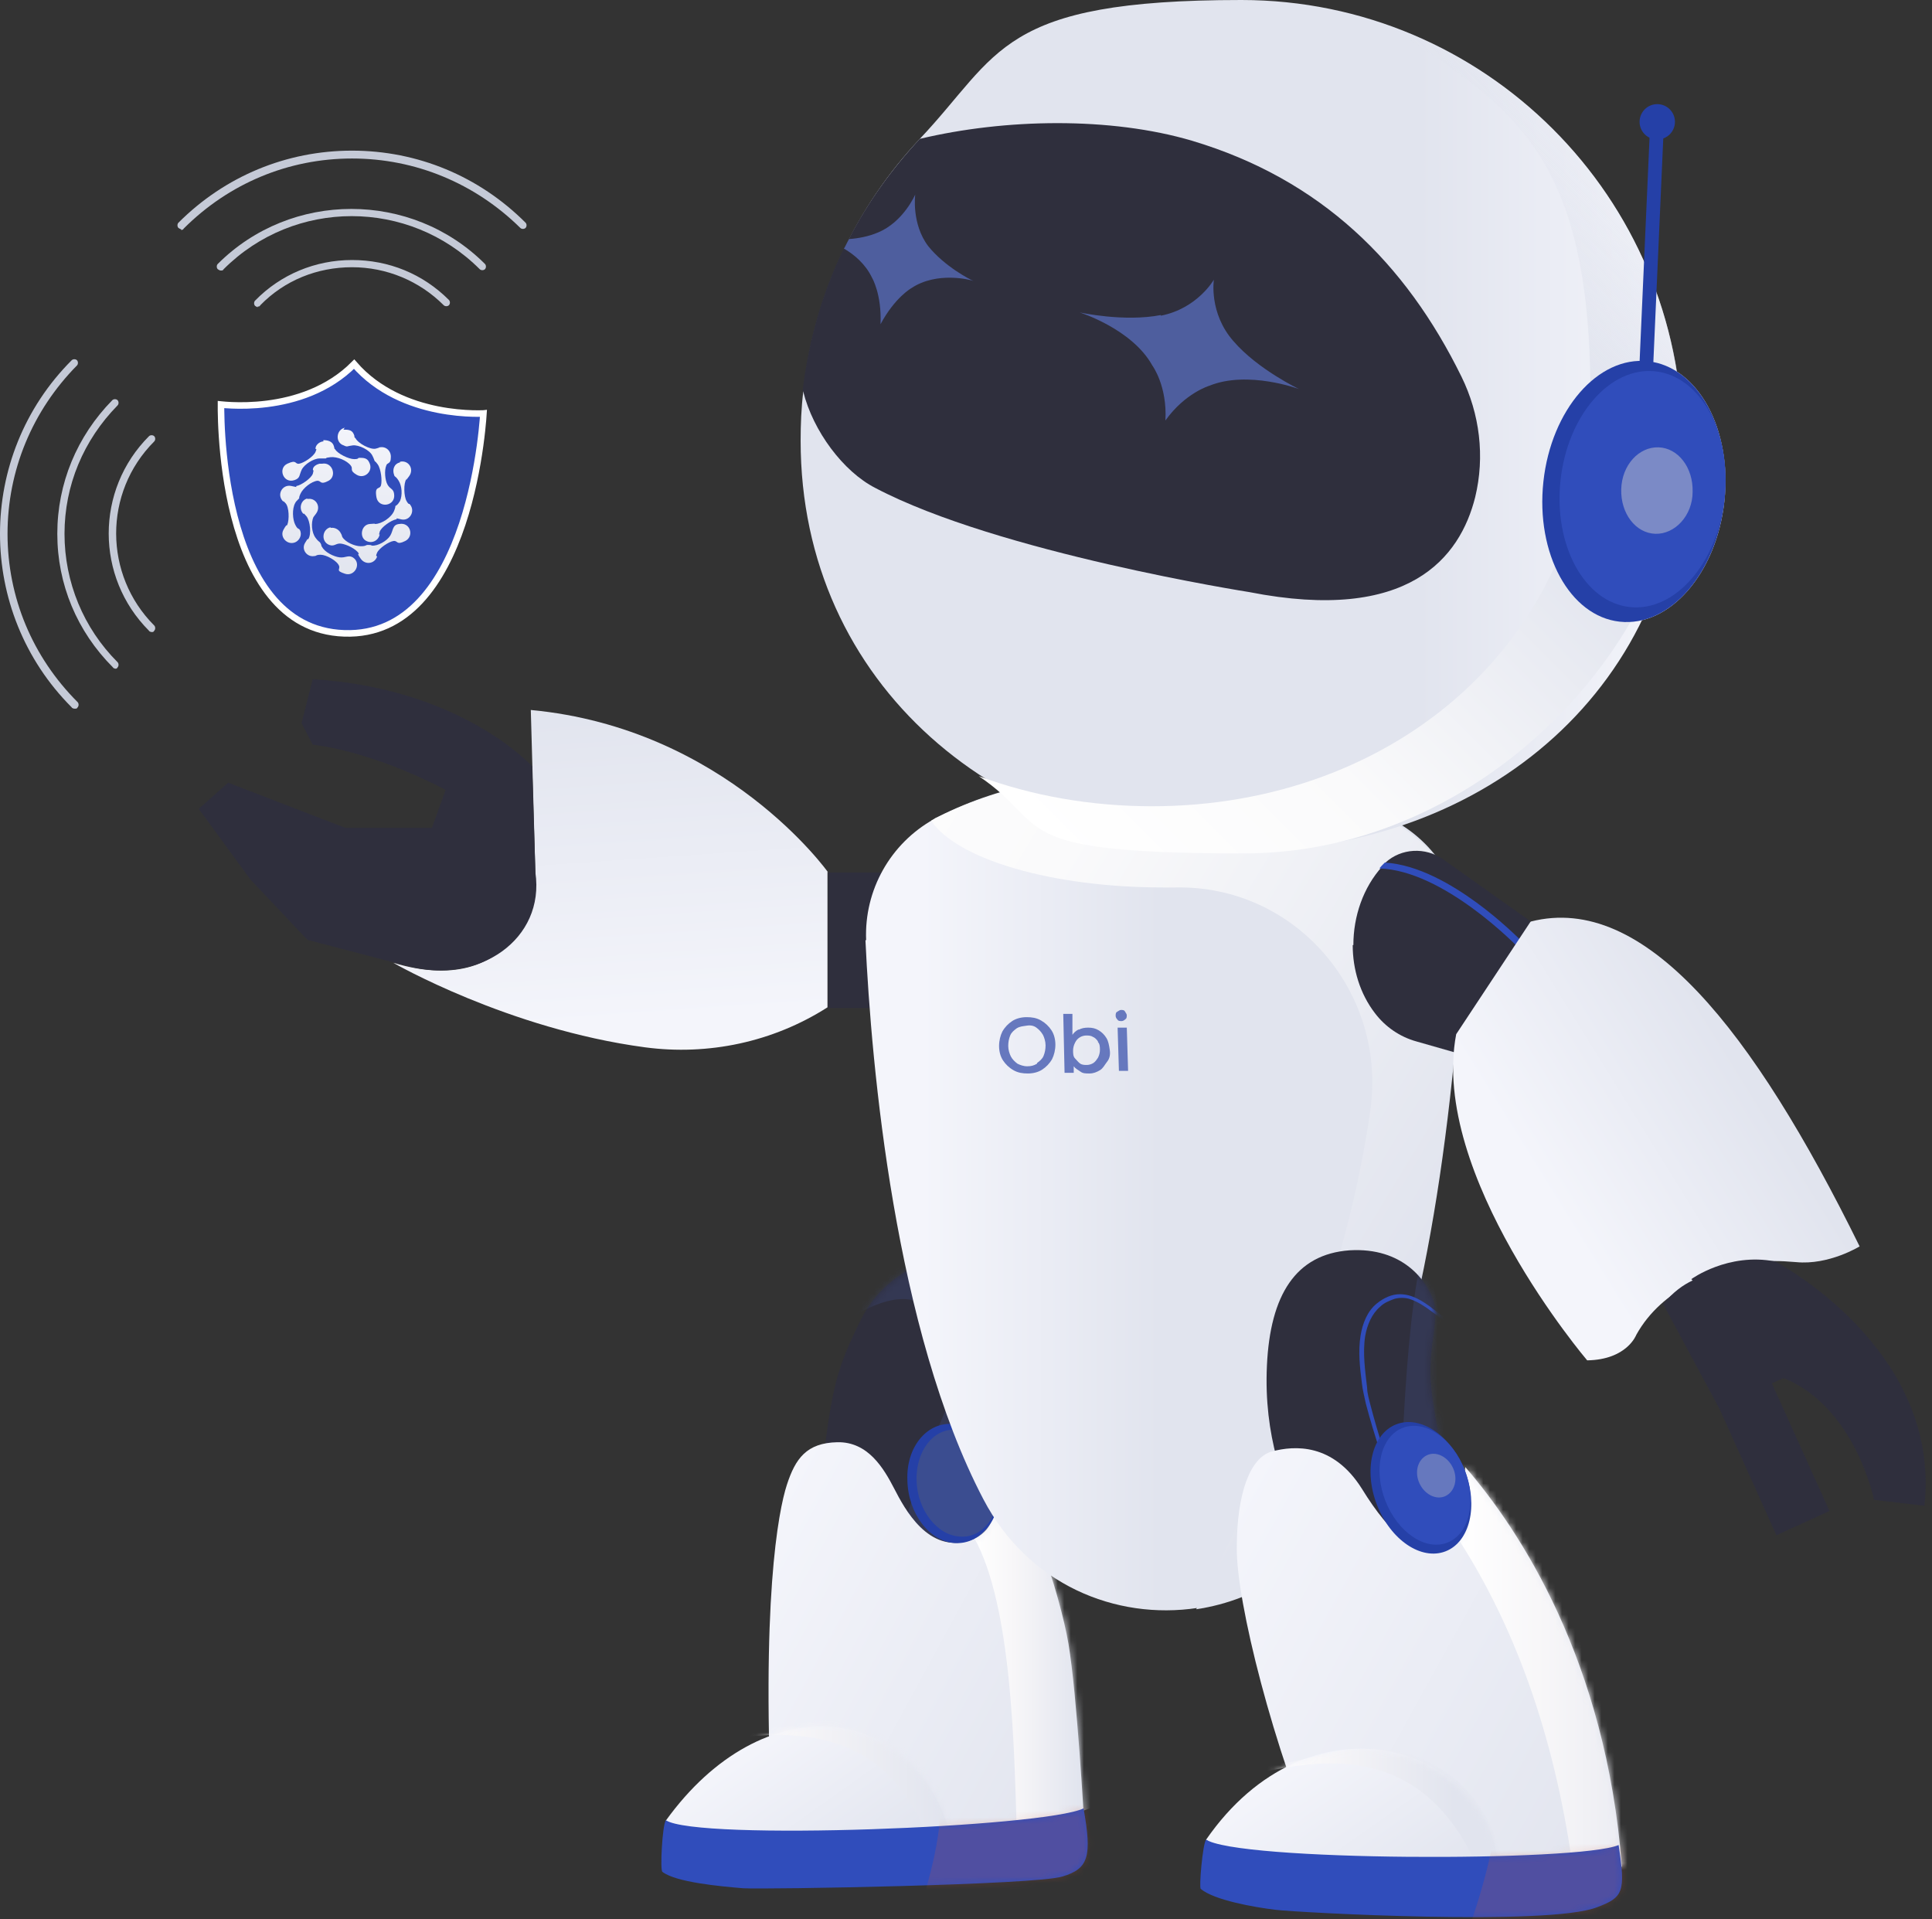
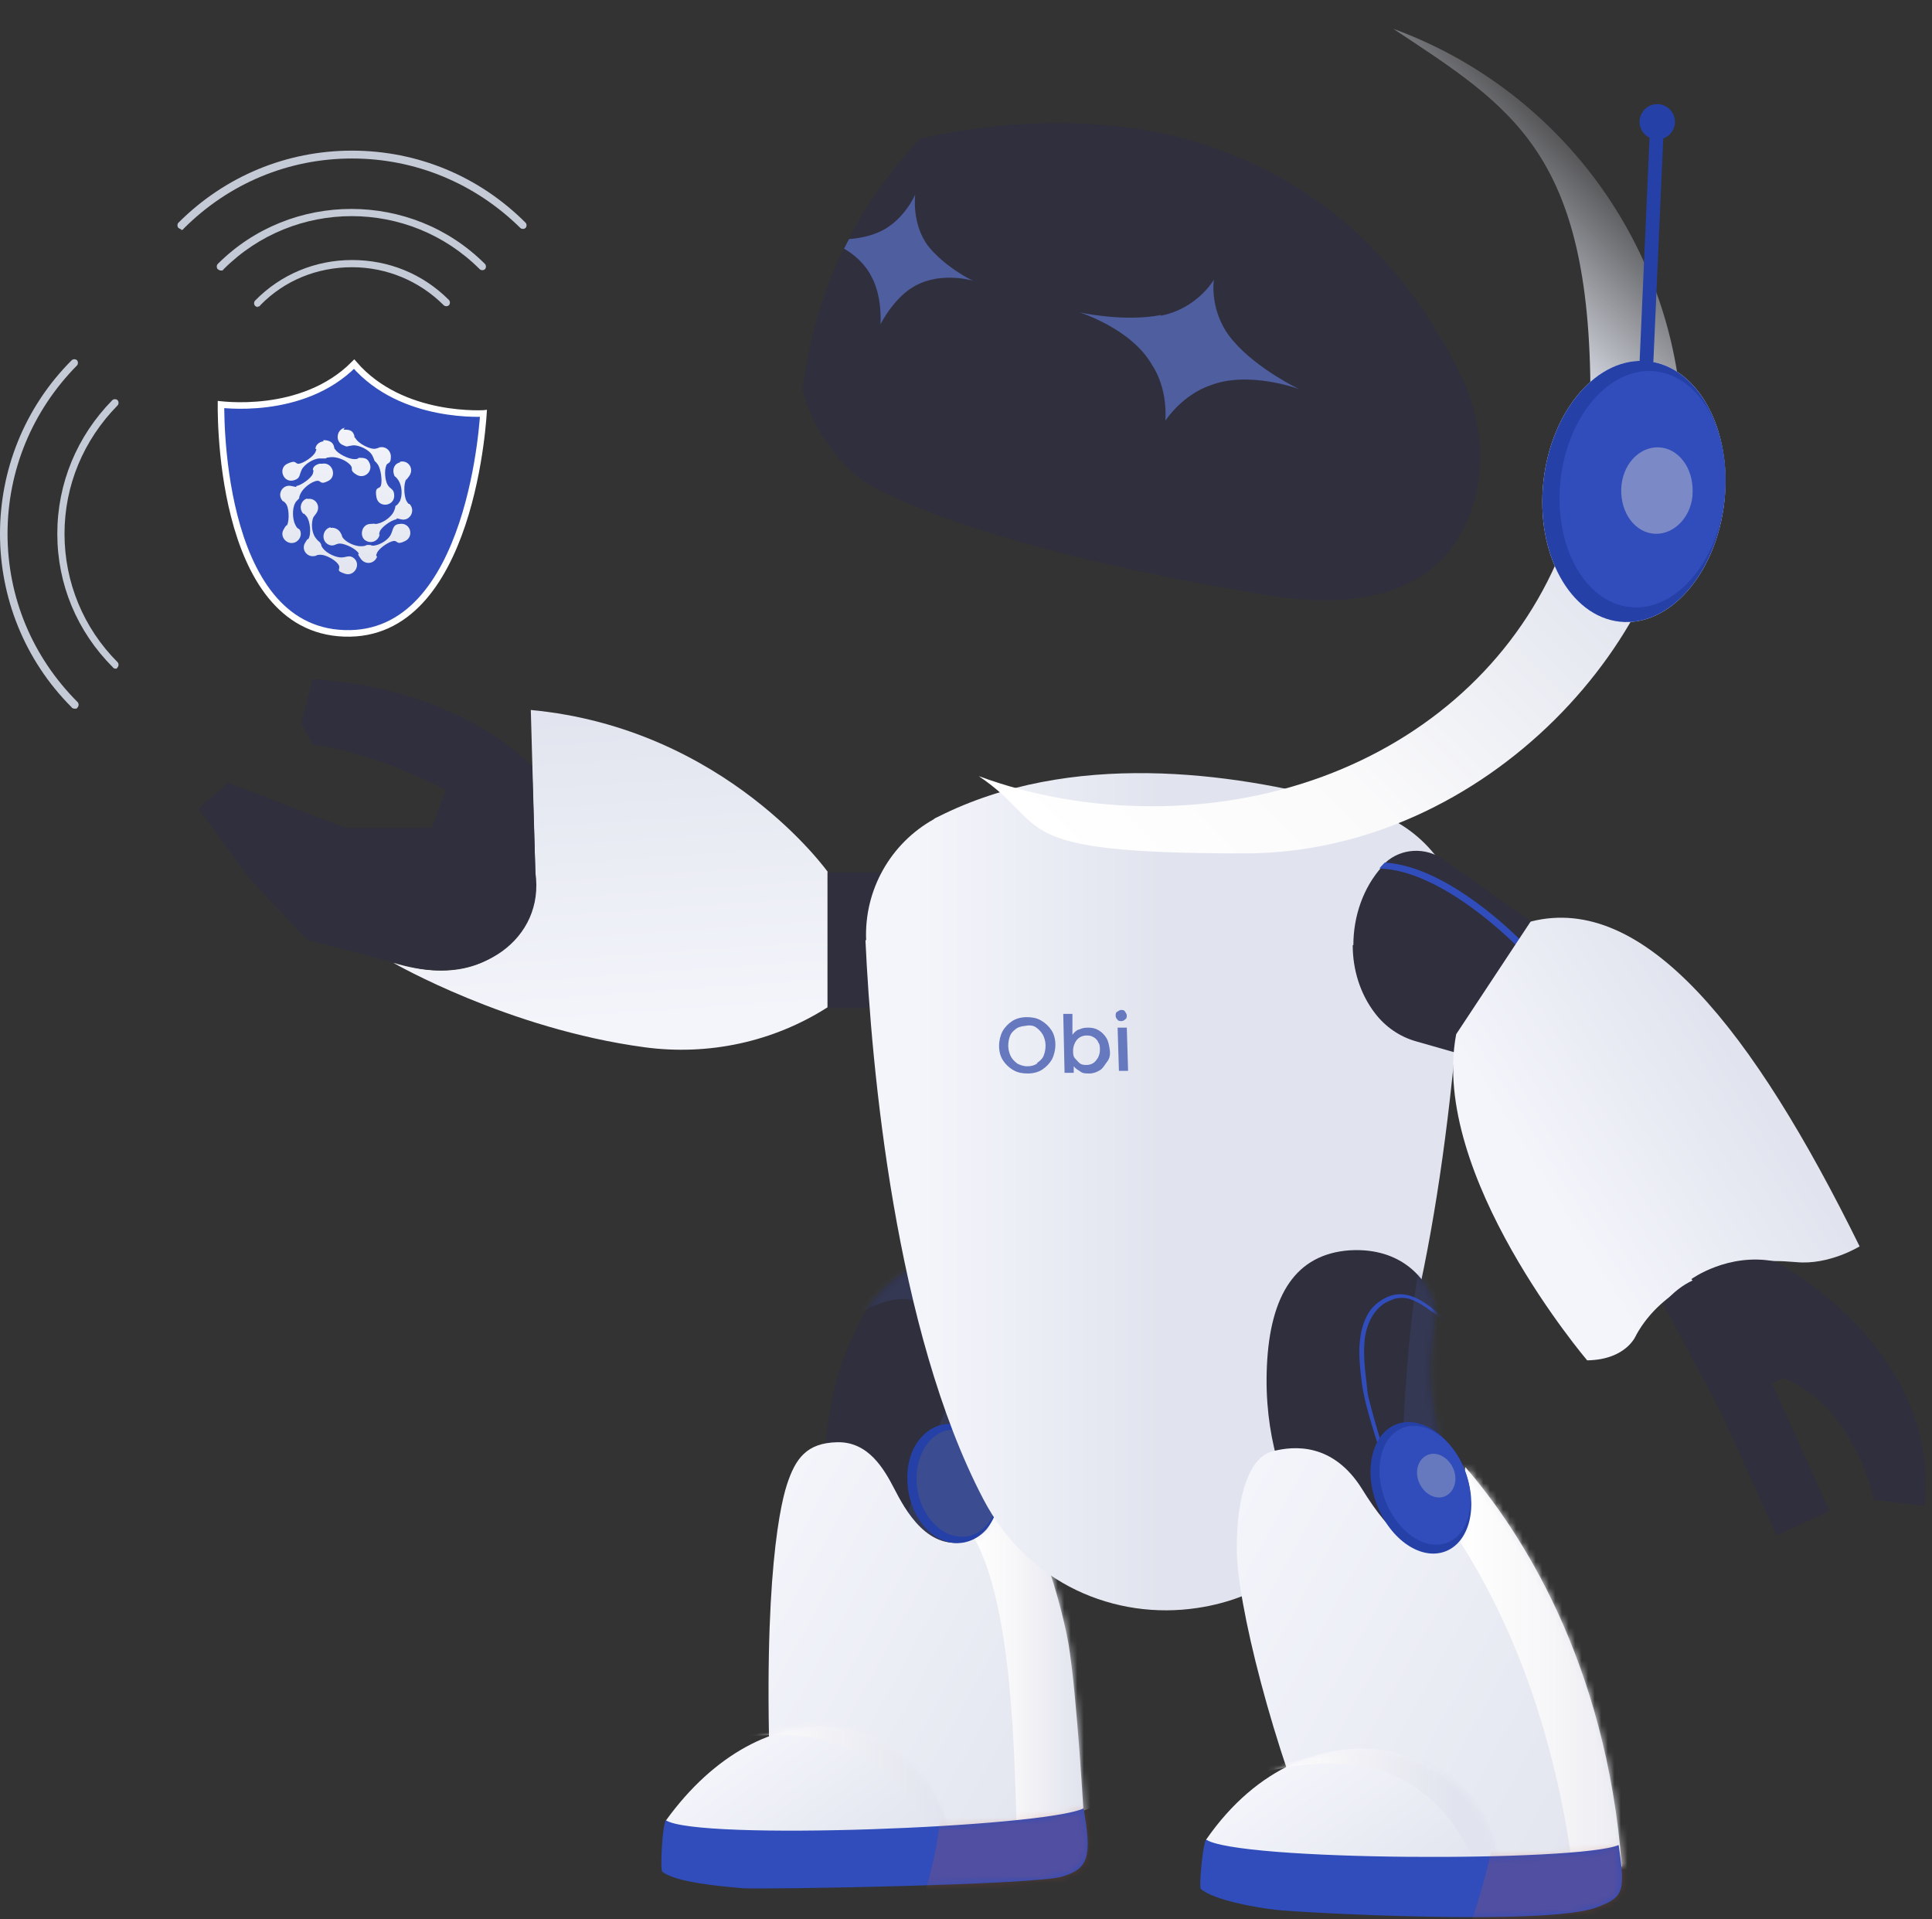
<svg xmlns="http://www.w3.org/2000/svg" width="295" height="293" viewBox="0 0 295 293" fill="none">
  <rect x="0" y="0" width="295" height="293" fill="#333333" stroke="none" />
  <path d="M125.449 225C127.049 211.5 127.749 209 131.449 201.5C135.149 194 143.849 190.2 149.649 192.8C155.449 195.4 153.849 209.3 152.749 213.5C151.649 217.7 143.949 239.6 142.049 240.8L125.449 225.1V225Z" fill="#2F2F3D" />
  <mask id="mask0_15245_2997" style="mask-type:luminance" maskUnits="userSpaceOnUse" x="125" y="191" width="29" height="50">
    <path d="M125.449 225C127.049 211.5 127.749 209 131.449 201.5C135.149 194 143.849 190.2 149.649 192.8C155.449 195.4 153.849 209.3 152.749 213.5C151.649 217.7 143.949 239.6 142.049 240.8L125.449 225.1V225Z" fill="white" />
  </mask>
  <g mask="url(#mask0_15245_2997)">
    <g style="mix-blend-mode:multiply" opacity="0.2">
      <path d="M127.75 202.7C133.05 198.7 138.45 197.1 141.05 199.4C143.65 201.7 143.55 206 146.65 210.5C142.45 218.6 138.85 230.1 135.25 241.5L145.65 246.5C145.65 246.5 159.85 206.3 157.85 202.2C145.85 174.7 127.75 202.7 127.75 202.7Z" fill="#455AAA" />
    </g>
  </g>
  <path d="M117.949 280C116.149 244.5 118.849 230.7 120.149 226.7C121.449 222.7 123.149 220.3 127.849 220.2C132.549 220.1 134.949 224.2 136.549 227.3C138.149 230.4 141.749 237.2 148.049 235.2C154.249 233.2 150.949 225.6 151.649 222.7C156.749 227.3 161.849 243.4 163.149 251C164.449 258.7 165.549 278.4 165.549 278.4L117.949 280Z" fill="url(#paint0_linear_15245_2997)" />
  <mask id="mask1_15245_2997" style="mask-type:luminance" maskUnits="userSpaceOnUse" x="117" y="220" width="49" height="61">
    <path d="M117.949 280C116.149 244.5 118.849 230.7 120.149 226.7C121.449 222.7 123.149 220.3 127.849 220.2C132.549 220.2 134.949 224.2 136.549 227.3C138.149 230.4 141.749 237.2 148.049 235.2C154.249 233.2 150.949 225.6 151.649 222.7C156.749 227.3 161.849 243.4 163.149 251C164.449 258.7 165.549 278.4 165.549 278.4L117.949 280Z" fill="white" />
  </mask>
  <g mask="url(#mask1_15245_2997)">
    <path style="mix-blend-mode:multiply" d="M155.25 211.9C161.15 222.4 168.95 262.7 169.35 275C169.35 275.2 155.85 279.7 155.65 279.7C155.45 279.7 155.35 279.6 155.25 279.4C154.85 267.2 154.55 245.2 148.75 234.8V234.5H149.05L155.15 211.8H155.25V211.9Z" fill="url(#paint1_linear_15245_2997)" />
  </g>
  <path d="M152.649 227C152.849 232 149.749 235.8 145.849 235.6C141.949 235.4 138.649 231.1 138.549 226C138.349 221 141.449 217.2 145.349 217.4C149.249 217.6 152.549 221.9 152.649 227Z" fill="#2540A7" />
  <path d="M152.648 226.9C152.648 231.4 150.048 234.9 146.548 234.6C143.048 234.4 140.048 230.5 139.948 226C139.848 221.5 142.548 218 146.048 218.3C149.548 218.5 152.548 222.4 152.648 226.9Z" fill="#3B4D90" />
  <path d="M101.648 278C116.548 257.3 138.848 260 144.848 279.2C127.448 284.9 112.848 284.7 101.648 278Z" fill="url(#paint2_linear_15245_2997)" />
  <mask id="mask2_15245_2997" style="mask-type:luminance" maskUnits="userSpaceOnUse" x="101" y="263" width="44" height="21">
    <path d="M101.648 278C116.548 257.3 138.848 260 144.848 279.2C127.448 284.9 112.848 284.7 101.648 278Z" fill="white" />
  </mask>
  <g mask="url(#mask2_15245_2997)">
    <path style="mix-blend-mode:multiply" d="M113.648 265.2C131.848 263.1 138.648 272.1 142.348 282.2C142.348 282.3 144.348 280.7 144.248 280.7C144.148 280.7 153.648 280.5 153.548 280.3C150.048 270.3 141.348 260.9 130.248 262.3C130.248 262.3 99.148 265.2 109.048 264.5V264L113.548 265V265.2H113.648Z" fill="url(#paint3_linear_15245_2997)" />
  </g>
  <path d="M101.648 278C101.148 278.6 100.748 285.6 101.148 285.8C103.248 287.4 109.948 288 113.448 288.3C116.948 288.5 158.248 287.8 162.248 286.5C166.248 285.3 166.748 283.4 165.448 276.1C159.548 279 106.348 281.1 101.648 277.9V278Z" fill="#304DBB" />
  <mask id="mask3_15245_2997" style="mask-type:luminance" maskUnits="userSpaceOnUse" x="100" y="276" width="67" height="13">
    <path d="M101.648 278C101.148 278.6 100.748 285.6 101.148 285.8C103.248 287.4 109.948 288 113.448 288.3C116.948 288.5 158.248 287.8 162.248 286.5C166.248 285.3 166.748 283.4 165.448 276.1C159.548 279 106.348 281.1 101.648 277.9V278Z" fill="white" />
  </mask>
  <g mask="url(#mask3_15245_2997)">
    <g style="mix-blend-mode:multiply" opacity="0.2">
      <path d="M143.549 277C143.349 281.3 142.149 286 140.649 291C140.649 291 167.549 287.6 167.549 287.3C167.549 287 167.049 273.8 167.049 273.8L143.549 277Z" fill="#D45638" />
    </g>
  </g>
  <path d="M126.448 133.2H137.648V153.9H126.448V133.2Z" fill="#2F2F3D" />
  <path d="M126.449 133.2C126.449 133.2 110.849 111.2 81.049 108.4L81.749 133.3C81.749 136.8 80.849 140.3 78.549 143.1C75.549 146.8 70.049 150 60.049 147C60.049 147 77.549 157.1 98.449 159.9C108.149 161.2 118.049 159.1 126.349 153.8V133.1L126.449 133.2Z" fill="url(#paint4_linear_15245_2997)" />
  <path d="M34.848 119.5L44.148 123.1L52.748 126.4H65.948L68.048 120.6C56.148 114.4 47.748 113.7 47.748 113.7L46.048 110.4L47.748 103.7C70.548 105.1 81.248 117 81.248 117L81.748 133.2C83.248 143.4 73.148 150.4 62.248 147.5L46.948 143.5L38.248 134.3L30.348 123.5L34.948 119.4L34.848 119.5Z" fill="#2F2F3D" />
  <path d="M132.15 143.6C133.05 162.9 136.65 203.1 150.15 228.9C156.95 241.9 170.35 247.4 182.85 245.5C192.35 244.1 201.35 238.4 206.35 228.4C215.45 210.2 221.05 181.8 223.45 144.3C223.95 136.4 219.75 129.1 213.05 125.4C211.85 124.8 210.65 124.3 209.35 123.8C207.95 123.4 206.45 122.9 204.95 122.5C188.15 117.9 163.45 114.5 143.25 124.7C143.05 124.8 142.75 124.9 142.55 125.1C135.95 128.8 131.95 135.9 132.25 143.5L132.15 143.6Z" fill="url(#paint5_linear_15245_2997)" />
-   <path style="mix-blend-mode:multiply" d="M142.35 125.2C162.55 114.6 187.75 118.1 204.75 122.7C206.25 123.1 207.75 123.6 209.15 124C210.45 124.4 211.65 124.9 212.85 125.6C219.65 129.3 223.85 136.6 223.25 144.5C220.85 182 215.25 210.3 206.15 228.6C201.15 238.6 192.15 244.3 182.65 245.7C198.85 213.8 206.55 188.8 209.25 169.4C211.75 151.4 197.75 135.1 179.45 135.5H177.65C160.55 135.5 146.25 131.2 142.25 125.4V125.2H142.35Z" fill="url(#paint6_linear_15245_2997)" />
  <path d="M198.848 233.2C196.048 226.9 192.948 219.3 193.448 208.5C193.948 197.7 197.848 191.5 206.048 190.9C214.248 190.4 217.848 195.6 218.848 198.5C219.848 201.4 218.148 205.1 218.448 210.8C218.748 216.5 222.648 232.1 222.648 240.1L198.948 233.1L198.848 233.2Z" fill="#2F2F3D" />
  <mask id="mask4_15245_2997" style="mask-type:luminance" maskUnits="userSpaceOnUse" x="193" y="190" width="30" height="50">
    <path d="M198.848 233.1C196.048 226.8 192.948 219.3 193.448 208.4C193.948 197.5 197.848 191.4 206.048 190.8C214.248 190.3 217.848 195.5 218.848 198.4C219.848 201.3 218.148 205 218.448 210.7C218.748 216.4 222.648 232 222.648 240L198.948 233L198.848 233.1Z" fill="white" />
  </mask>
  <g mask="url(#mask4_15245_2997)">
    <path d="M221.45 202.2C219.35 201 217.65 199.2 215.45 198.4C214.65 198.1 213.75 198.1 212.95 198.3C212.15 198.6 211.35 198.9 210.75 199.5C209.45 200.6 208.75 202.3 208.45 204C208.05 206.6 208.45 209.3 208.75 211.9C208.75 212.7 209.05 213.7 209.25 214.5C210.45 219.1 211.95 223.7 213.65 228.2C215.35 232.7 217.05 237.2 218.85 241.6V241.9C218.85 241.9 218.65 241.9 218.55 241.8C214.85 232.8 211.05 223.8 208.55 214.3C208.35 213.3 208.05 212.2 207.95 211.2C207.65 208.8 207.35 206.4 207.75 203.9C208.05 202.1 208.75 200.2 210.25 199C211.25 198.2 212.45 197.6 213.75 197.6C215.65 197.6 217.35 198.7 218.75 199.8C219.75 200.5 220.65 201.3 221.65 201.9C221.85 202 221.65 202.4 221.45 202.3V202.2Z" fill="#304DBB" />
    <g style="mix-blend-mode:multiply" opacity="0.2">
      <path d="M214.249 241.1C213.049 230.1 215.049 194.3 217.749 190.7L227.549 239.5L214.149 241.1H214.249Z" fill="#455AAA" />
    </g>
  </g>
  <path d="M201.848 284.2C194.448 267.1 188.748 244.5 188.848 236.3C188.848 228.1 190.848 222.5 194.248 221.6C197.648 220.7 203.548 220.3 207.948 227.3C212.248 234.3 216.948 238.6 221.448 236.3C225.948 234 223.148 227.8 223.748 224C232.048 233.6 245.248 253.6 247.648 285L201.948 284.2H201.848Z" fill="url(#paint7_linear_15245_2997)" />
  <mask id="mask5_15245_2997" style="mask-type:luminance" maskUnits="userSpaceOnUse" x="188" y="221" width="60" height="64">
    <path d="M201.848 284.2C194.448 267.1 188.748 244.5 188.848 236.3C188.848 228.1 190.848 222.5 194.248 221.6C197.648 220.7 203.548 220.3 207.948 227.3C212.248 234.3 216.948 238.6 221.448 236.3C225.948 234 223.148 227.8 223.748 224C232.048 233.6 245.248 253.6 247.648 285L201.948 284.2H201.848Z" fill="white" />
  </mask>
  <g mask="url(#mask5_15245_2997)">
    <path style="mix-blend-mode:multiply" d="M223.048 216.8C233.248 232.4 264.848 267.3 267.348 285.7C267.348 285.9 241.048 287.7 240.848 287.7C240.648 287.7 240.448 287.6 240.448 287.4C238.148 269 232.848 250.8 222.748 235.1V234.8H223.048V216.7V216.8Z" fill="url(#paint8_linear_15245_2997)" />
  </g>
  <path d="M210.249 229.766C208.172 224.411 209.494 218.904 213.201 217.466C216.908 216.028 221.598 219.203 223.675 224.558C225.752 229.913 224.43 235.42 220.723 236.858C217.015 238.296 212.326 235.121 210.249 229.766Z" fill="#2540A7" />
  <path d="M211.527 229.121C209.65 224.28 210.841 219.304 214.188 218.006C217.535 216.708 221.77 219.579 223.648 224.419C225.525 229.26 224.334 234.236 220.987 235.534C217.64 236.832 213.405 233.961 211.527 229.121Z" fill="#304DBB" />
  <path d="M221.849 224.1C222.649 225.8 222.149 227.7 220.749 228.4C219.349 229.1 217.549 228.2 216.749 226.5C215.949 224.8 216.449 222.9 217.849 222.2C219.249 221.5 221.049 222.4 221.849 224.1Z" fill="#6678BE" />
  <path d="M184.148 280.9C193.848 287.6 209.648 288.5 228.648 283.8C226.148 266.3 199.848 258.2 184.148 280.9Z" fill="url(#paint9_linear_15245_2997)" />
  <mask id="mask6_15245_2997" style="mask-type:luminance" maskUnits="userSpaceOnUse" x="184" y="266" width="45" height="21">
    <path d="M184.148 280.9C193.848 287.6 209.648 288.5 228.648 283.8C226.148 266.3 199.848 258.2 184.148 280.9Z" fill="white" />
  </mask>
  <g mask="url(#mask6_15245_2997)">
    <path style="mix-blend-mode:multiply" d="M190.748 271C199.648 269.1 216.548 264.7 225.548 285C226.748 287.7 229.248 281 229.848 283.9C229.848 284 229.848 284.2 229.648 284.2C229.448 284.2 229.348 284.2 229.348 284C228.748 281.2 227.648 278.5 226.148 276.1C222.348 270.2 215.848 266.9 208.948 267C207.148 267 205.348 267.1 203.648 267.5C191.648 270.4 195.348 269.1 195.248 269C195.148 268.9 195.248 268 195.248 268L190.748 271Z" fill="url(#paint10_linear_15245_2997)" />
  </g>
  <path d="M184.149 280.9C183.649 281.5 183.049 288.2 183.349 288.4C185.349 290.1 191.449 291.2 194.849 291.6C198.249 292 236.449 294.1 243.849 291.2C247.849 289.7 248.249 288.9 247.149 281.7C241.149 284.3 188.549 284.2 184.049 280.8L184.149 280.9Z" fill="#304DBB" />
  <mask id="mask7_15245_2997" style="mask-type:luminance" maskUnits="userSpaceOnUse" x="183" y="280" width="65" height="13">
    <path d="M184.149 280.9C183.649 281.5 183.049 288.2 183.349 288.4C185.349 290.1 191.449 291.2 194.849 291.6C198.249 292 236.449 294.1 243.849 291.2C247.849 289.7 248.249 288.9 247.149 281.7C241.149 284.3 188.549 284.2 184.049 280.8L184.149 280.9Z" fill="white" />
  </mask>
  <g mask="url(#mask7_15245_2997)">
    <g style="mix-blend-mode:multiply" opacity="0.2">
      <path d="M227.85 281.8C227.05 285.9 225.75 290.3 224.15 294.9C224.15 294.9 250.35 293.2 250.35 292.7C250.35 292.2 249.75 279.9 249.75 279.9L227.85 281.8Z" fill="#D45638" />
    </g>
  </g>
  <path d="M39.349 46.8C39.549 46.8 39.649 46.8 39.749 46.6C43.449 42.8 48.449 40.8 53.749 40.8C59.049 40.8 64.049 42.9 67.749 46.6C67.949 46.8 68.349 46.8 68.549 46.6C68.749 46.4 68.749 46 68.549 45.8C64.549 41.8 59.349 39.7 53.749 39.7C48.149 39.7 42.849 41.9 38.949 45.9C38.749 46.1 38.749 46.5 38.949 46.7C38.949 46.7 39.249 46.9 39.349 46.9V46.8Z" fill="#C5CAD7" />
  <path d="M33.749 41.3C33.949 41.3 34.049 41.3 34.149 41.1C44.949 30.3 62.449 30.3 73.249 41.1C73.449 41.3 73.849 41.3 74.049 41.1C74.249 40.9 74.249 40.5 74.049 40.3C62.849 29.1 44.449 29.1 33.249 40.3C33.049 40.5 33.049 40.9 33.249 41.1C33.249 41.1 33.549 41.3 33.649 41.3H33.749Z" fill="#C5CAD7" />
  <path d="M27.648 35.1C27.849 35.1 27.948 35.1 28.049 34.9C34.949 28 44.048 24.2 53.748 24.2C63.448 24.2 72.548 28 79.448 34.8C79.648 35 80.048 35 80.248 34.8C80.448 34.6 80.448 34.2 80.248 34C73.148 26.9 63.748 23 53.748 23C43.748 23 34.348 26.9 27.248 34C27.048 34.2 27.048 34.6 27.248 34.8C27.248 34.8 27.549 35 27.648 35V35.1Z" fill="#C5CAD7" />
-   <path d="M23.149 96.5C23.349 96.5 23.449 96.5 23.549 96.3C23.749 96.1 23.749 95.7 23.549 95.5C15.849 87.8 15.749 75.2 23.549 67.4C23.749 67.2 23.749 66.8 23.549 66.6C23.349 66.4 22.949 66.4 22.749 66.6C14.549 74.8 14.549 88.1 22.749 96.3C22.749 96.4 23.049 96.5 23.149 96.5Z" fill="#C5CAD7" />
  <path d="M17.55 102.1C17.75 102.1 17.85 102.1 17.95 101.9C18.15 101.7 18.15 101.3 17.95 101.1C12.75 95.9 9.85 88.9 9.85 81.5C9.85 74.1 12.75 67.2 17.95 61.9C18.15 61.7 18.15 61.3 17.95 61.1C17.75 60.9 17.35 60.9 17.15 61.1C11.75 66.6 8.75 73.8 8.75 81.5C8.75 89.2 11.749 96.4 17.25 101.9C17.25 102 17.55 102.1 17.65 102.1H17.55Z" fill="#C5CAD7" />
  <path d="M11.45 108.2C11.65 108.2 11.75 108.2 11.85 108C12.05 107.8 12.05 107.4 11.85 107.2C4.95 100.3 1.15 91.2 1.15 81.5C1.15 71.8 4.95 62.7 11.75 55.8C11.95 55.6 11.95 55.2 11.75 55C11.55 54.8 11.15 54.8 10.95 55C-3.65 69.6 -3.65 93.4 10.95 108C10.95 108.1 11.25 108.2 11.35 108.2H11.45Z" fill="#C5CAD7" />
  <path d="M206.548 144.3C206.548 148 207.648 151.7 209.948 154.7C211.548 156.8 213.748 158.3 216.248 159L228.148 162.4L232.648 144.9L232.848 144.2L233.748 140.7L220.348 131.2C217.648 129.3 213.948 129.5 211.548 131.7C211.548 131.7 211.348 131.9 211.248 132C211.248 132 211.048 132.2 211.048 132.3C208.148 135.5 206.648 139.9 206.648 144.3H206.548Z" fill="#2F2F3D" />
  <path d="M210.648 132.6C220.348 132.9 231.448 144.2 232.448 145.3L232.748 144.9L233.148 144.5C233.148 144.5 233.148 144.4 232.848 144.2C231.948 143.3 229.148 140.5 225.448 137.8C221.748 135.1 216.548 132 211.448 131.7C211.448 131.7 211.248 131.9 211.148 132C211.148 132 210.648 132.5 210.648 132.6Z" fill="#304DBB" />
  <path d="M233.749 140.7C251.049 136.3 267.649 157.2 283.949 190.3C283.949 190.3 279.249 193.2 274.249 192.7C271.849 192.5 269.549 192.4 267.149 192.9C261.949 193.9 253.849 196.6 249.849 203.8C249.849 203.8 248.449 207.6 242.349 207.7C242.349 207.7 218.249 179.4 222.349 157.9L233.649 140.8L233.749 140.7Z" fill="url(#paint11_linear_15245_2997)" />
  <path d="M258.248 195.3C258.248 195.3 263.848 191.2 271.048 192.6C271.048 192.6 296.448 205.8 293.848 229.9L286.148 229C286.148 229 283.348 214.9 272.348 210.4L270.548 211.2L279.348 230.7L271.248 234.4L262.548 215.1L253.948 199.1C255.448 197.3 256.948 196.2 258.448 195.5L258.248 195.3Z" fill="#2F2F3D" />
  <path d="M54.069 55.599C50.102 59.6 44.952 61.129 40.788 61.658C38.641 61.931 36.743 61.941 35.381 61.882C34.7 61.853 34.151 61.806 33.772 61.767C33.762 61.766 33.753 61.764 33.744 61.763C33.743 62.006 33.741 62.325 33.746 62.712C33.758 63.671 33.798 65.043 33.909 66.693C34.131 69.995 34.638 74.397 35.772 78.814C36.907 83.236 38.661 87.636 41.358 90.965C44.043 94.279 47.659 96.531 52.566 96.7C57.474 96.87 61.241 94.871 64.154 91.748C67.081 88.611 69.143 84.34 70.588 80.004C72.031 75.674 72.847 71.317 73.303 68.036C73.53 66.397 73.667 65.03 73.747 64.073C73.779 63.689 73.801 63.371 73.817 63.128C73.808 63.129 73.799 63.13 73.79 63.13C73.409 63.143 72.858 63.151 72.177 63.133C70.815 63.096 68.923 62.953 66.802 62.528C62.719 61.709 57.739 59.831 54.069 55.599Z" fill="#304DBB" stroke="white" />
  <path d="M154.749 163.4C154.049 163 153.549 162.5 153.149 161.9C152.749 161.3 152.549 160.5 152.549 159.7C152.549 158.9 152.749 158.1 153.049 157.5C153.449 156.8 153.949 156.3 154.549 155.9C155.149 155.5 155.949 155.3 156.749 155.3C157.549 155.3 158.249 155.4 158.949 155.8C159.649 156.2 160.149 156.7 160.549 157.3C160.949 157.9 161.149 158.7 161.149 159.5C161.149 160.3 160.949 161.1 160.649 161.7C160.249 162.4 159.749 162.9 159.149 163.3C158.549 163.7 157.749 163.9 156.949 163.9C156.149 163.9 155.449 163.8 154.749 163.4ZM158.349 162.3C158.749 162 159.149 161.7 159.349 161.2C159.549 160.7 159.649 160.2 159.649 159.6C159.649 159 159.449 158.4 159.249 158C158.949 157.5 158.649 157.2 158.249 156.9C157.849 156.6 157.349 156.5 156.749 156.6C156.149 156.7 155.749 156.7 155.249 157C154.849 157.3 154.449 157.6 154.249 158.1C154.049 158.6 153.949 159.1 153.949 159.7C153.949 160.3 154.149 160.9 154.349 161.3C154.549 161.7 154.949 162.1 155.349 162.4C155.749 162.6 156.249 162.8 156.849 162.8C157.449 162.8 157.849 162.7 158.349 162.4V162.3Z" fill="#6678BE" />
  <path d="M164.75 157.2C165.15 157 165.55 156.9 166.15 156.9C166.75 156.9 167.25 157 167.75 157.3C168.25 157.6 168.65 158 168.95 158.5C169.25 159 169.35 159.6 169.45 160.3C169.55 161 169.45 161.6 169.05 162.1C168.65 162.6 168.45 163.1 167.95 163.4C167.45 163.7 166.95 163.9 166.35 163.9C165.75 163.9 165.35 163.9 164.95 163.6C164.55 163.3 164.25 163.2 163.95 162.8V163.8H162.55L162.35 154.8H163.75V158C163.95 157.7 164.25 157.4 164.65 157.2H164.75ZM167.65 159C167.45 158.7 167.15 158.4 166.85 158.3C166.55 158.1 166.15 158.1 165.85 158.1C165.55 158.1 165.15 158.2 164.85 158.4C164.55 158.6 164.35 158.8 164.15 159.2C163.95 159.6 163.85 160 163.85 160.4C163.85 160.8 163.85 161.3 164.15 161.6C164.45 161.9 164.65 162.2 164.95 162.4C165.25 162.6 165.65 162.6 165.95 162.6C166.25 162.6 166.65 162.5 166.95 162.3C167.25 162.1 167.45 161.8 167.65 161.5C167.85 161.1 167.95 160.7 167.95 160.3C167.95 159.9 167.95 159.4 167.65 159.1V159Z" fill="#6678BE" />
  <path d="M170.65 155.7C170.45 155.5 170.35 155.3 170.35 155.1C170.35 154.9 170.35 154.6 170.55 154.5C170.75 154.4 170.95 154.2 171.15 154.2C171.35 154.2 171.65 154.2 171.75 154.4C171.85 154.6 172.05 154.8 172.05 155C172.05 155.2 172.05 155.5 171.85 155.6C171.65 155.8 171.45 155.9 171.25 155.9C171.05 155.9 170.75 155.9 170.65 155.7ZM172.05 156.8L172.25 163.5H170.85L170.65 156.9H172.05V156.8Z" fill="#6678BE" />
-   <path d="M122.25 67.3C122.25 104.5 152.65 129.9 189.85 129.9C227.05 129.9 256.85 104.5 256.85 67.3C256.85 30.1 226.65 0 189.55 0C152.45 0 152.75 8.2 140.45 21.2C130.75 31.5 124.25 45 122.65 59.8C122.35 62.3 122.25 64.8 122.25 67.3Z" fill="url(#paint12_linear_15245_2997)" />
  <path style="mix-blend-mode:multiply" d="M175.849 123.1C213.049 123.1 242.849 97.7 242.849 60.5C242.849 23.3 230.849 16.4 212.749 4.4C238.549 13.8 256.949 38.6 256.949 67.7C256.949 96.8 227.049 130.3 189.949 130.3C152.849 130.3 160.749 126.1 149.449 118.5C157.549 121.5 166.549 123.1 175.949 123.1H175.849Z" fill="url(#paint13_linear_15245_2997)" />
  <path d="M122.65 59.8C124.15 65.8 128.75 72 133.65 74.5C152.45 84.4 190.75 90.4 190.75 90.4C215.15 95.2 222.95 85.1 225.25 75.9C226.75 69.7 225.95 63.2 223.15 57.5C214.65 40.2 201.75 27.4 182.05 21.5C169.55 17.8 153.45 18.1 140.45 21.2C136.25 25.7 132.55 30.8 129.65 36.4C129.35 36.9 129.15 37.4 128.85 37.9C125.55 44.7 123.45 52 122.55 59.7L122.65 59.8Z" fill="#2F2F3D" />
  <path d="M247.322 94.92C239.69 94.091 234.471 84.517 235.664 73.536C236.856 62.554 244.01 54.325 251.642 55.154C259.274 55.983 264.494 65.557 263.301 76.538C262.108 87.519 254.954 95.749 247.322 94.92Z" fill="url(#paint14_linear_15245_2997)" />
  <path d="M247.322 94.92C239.69 94.091 234.471 84.517 235.664 73.536C236.856 62.554 244.01 54.325 251.642 55.154C259.274 55.983 264.494 65.557 263.301 76.538C262.108 87.519 254.954 95.749 247.322 94.92Z" fill="#2540A7" />
  <path d="M254.148 19.3H251.948L250.348 55.3C250.348 55.9 250.748 56.4 251.348 56.4C251.948 56.4 252.448 56 252.448 55.4L254.048 19.3H254.148Z" fill="#2540A7" />
  <path d="M248.851 92.684C241.933 91.932 237.2 83.267 238.28 73.329C239.359 63.391 245.843 55.944 252.761 56.696C259.679 57.447 264.412 66.113 263.332 76.05C262.253 85.988 255.769 93.435 248.851 92.684Z" fill="#304DBB" />
  <path d="M258.448 75.1C258.448 78.7 255.748 81.6 252.748 81.5C249.748 81.4 247.448 78.4 247.548 74.7C247.648 71 250.248 68.2 253.248 68.3C256.248 68.4 258.548 71.4 258.448 75.1Z" fill="#7B8AC6" />
  <path d="M253.05 21.3C251.559 21.3 250.35 20.091 250.35 18.6C250.35 17.109 251.559 15.9 253.05 15.9C254.541 15.9 255.75 17.109 255.75 18.6C255.75 20.091 254.541 21.3 253.05 21.3Z" fill="#2540A7" />
  <path d="M49.375 67.2C50.075 67.2 50.775 67.4 50.975 68.1C51.175 68.8 50.975 68.4 51.175 68.6C51.575 69.3 53.275 70.1 54.075 70.1C54.875 70.1 54.575 69.9 54.875 69.9C55.475 69.9 56.075 69.9 56.375 70.6C57.075 71.9 55.675 73.2 54.475 72.5C53.275 71.8 53.975 71.6 53.575 71.1C52.975 70.3 51.475 69.7 50.475 69.8C49.475 69.9 49.975 70 49.675 70C49.375 70 49.075 70 48.775 70C47.875 70 46.475 70.9 46.075 71.7C45.675 72.5 45.875 73 44.975 73.3C43.275 73.9 42.375 71.5 43.875 70.8C45.375 70.1 44.975 70.9 45.675 70.8C46.375 70.7 47.875 69.7 48.175 69C48.475 68.3 48.175 68.7 48.175 68.5C48.175 68 48.675 67.5 49.275 67.4H49.375V67.2Z" fill="url(#paint15_linear_15245_2997)" />
  <path d="M49.174 70.8C50.774 70.5 51.474 72.7 50.174 73.4C48.874 74.1 49.074 73.4 48.474 73.4C47.574 73.5 46.274 74.5 45.874 75.4C45.474 76.3 45.874 75.9 45.574 76.2C45.274 76.5 45.174 76.6 45.074 76.8C44.574 77.7 44.674 79.3 45.074 80.1C45.474 80.9 45.574 80.6 45.774 80.9C46.174 81.6 45.774 82.5 45.074 82.8C43.874 83.3 42.674 82 43.274 80.9C43.874 79.8 43.774 80.4 43.874 80.1C44.174 79.4 44.174 77.4 43.574 76.8C42.974 76.2 43.374 76.6 43.274 76.6C42.174 75.6 43.074 73.9 44.474 74.2C45.874 74.5 44.974 74.3 45.274 74.2C45.974 74.1 47.574 73 47.774 72.3C47.974 71.6 47.774 71.9 47.774 71.7C47.774 71.2 48.374 70.9 48.774 70.8H48.974H49.174Z" fill="url(#paint16_linear_15245_2997)" />
  <path d="M61.075 70.5C62.375 70.2 63.275 71.6 62.475 72.7C61.675 73.8 62.175 73 62.075 73.1C61.575 73.8 61.675 75.8 62.075 76.5C62.475 77.2 62.475 76.8 62.575 77C63.475 78 62.575 79.6 61.275 79.3C59.975 79 60.875 79.2 60.475 79.3C59.775 79.4 58.175 80.5 57.975 81.2C57.775 81.9 57.975 81.5 57.975 81.6C57.775 82.6 56.675 83.1 55.775 82.5C54.875 81.9 55.175 80.1 56.475 80C57.775 79.9 56.975 80 57.275 80C58.275 80 59.775 79 60.175 78C60.575 77 60.175 77.4 60.475 77.2C60.775 77 60.875 76.8 61.075 76.5C61.475 75.6 61.375 74.2 60.875 73.4C60.375 72.6 60.275 72.9 60.175 72.5C59.875 71.7 60.175 70.8 61.075 70.6V70.5Z" fill="url(#paint17_linear_15245_2997)" />
  <path d="M46.874 76.2C48.174 75.9 49.074 77.3 48.274 78.4C47.474 79.5 47.974 78.7 47.874 78.9C47.474 79.8 47.574 81.3 48.174 82.1C48.774 82.9 48.774 82.6 48.974 83C49.174 83.4 48.974 83.3 49.174 83.5C49.574 84.3 50.974 85 51.874 85.1C52.774 85.2 53.174 84.7 53.874 85.1C55.274 86 54.174 88.1 52.674 87.6C51.174 87.1 51.974 87 51.774 86.4C51.474 85.6 49.774 84.7 48.974 84.7C48.174 84.7 48.374 84.9 47.974 84.9C46.874 85.1 45.974 83.9 46.574 82.9C47.174 81.9 46.874 82.5 47.074 82.3C47.574 81.6 47.374 79.5 46.774 78.8C46.174 78.1 46.474 78.6 46.274 78.4C45.574 77.6 45.974 76.3 46.974 76.1L46.874 76.2Z" fill="url(#paint18_linear_15245_2997)" />
  <path d="M50.475 80.6C51.075 80.5 51.675 80.8 51.975 81.3C52.275 81.8 52.175 81.8 52.275 82C52.775 82.8 54.175 83.4 55.075 83.4C55.975 83.4 55.775 83.2 56.175 83.2C56.575 83.2 56.575 83.2 56.775 83.3C57.675 83.4 59.075 82.6 59.575 81.8C60.075 81 59.875 80.1 60.975 80C62.675 79.7 63.275 81.9 61.875 82.6C60.475 83.3 60.775 82.5 60.075 82.6C59.375 82.7 57.875 83.7 57.575 84.4C57.275 85.1 57.575 84.8 57.575 85C57.175 86.1 55.775 86.3 55.075 85.3C54.375 84.3 54.875 84.7 54.775 84.5C54.375 83.8 52.875 83.1 52.075 83C51.275 82.9 51.075 83.5 50.275 83.2C48.975 82.7 49.175 80.8 50.475 80.5V80.6Z" fill="url(#paint19_linear_15245_2997)" />
  <path d="M52.474 65.6C53.074 65.6 53.674 65.6 53.974 66.2C54.274 66.8 53.974 66.7 54.274 66.9C54.674 67.7 56.574 68.7 57.374 68.5C58.174 68.3 57.774 68.3 57.974 68.3C58.974 68.1 59.774 68.9 59.674 69.9C59.674 70.9 59.074 70.6 58.974 71.1C58.674 71.8 58.774 73.3 59.174 74C59.574 74.7 60.074 74.6 60.174 75.4C60.474 77.3 57.774 77.7 57.474 75.9C57.174 74.1 57.974 74.8 58.174 74.1C58.374 73.4 58.174 71.6 57.674 70.9C57.174 70.2 57.274 70.6 57.174 70.3C57.074 70 56.974 69.8 56.874 69.6C56.474 68.7 54.774 67.9 53.874 68C52.974 68.1 53.074 68.3 52.474 68C51.174 67.6 51.274 65.6 52.674 65.3L52.474 65.5V65.6Z" fill="url(#paint20_linear_15245_2997)" />
  <path d="M177.248 48.2C182.848 47.1 185.348 42.7 185.348 42.7C185.348 42.7 184.548 47.8 188.348 52.1C192.048 56.4 198.348 59.4 198.348 59.4C198.348 59.4 190.548 56.5 184.648 58.9C184.648 58.9 180.948 60 177.948 64.2C178.248 58.9 175.948 55.8 175.948 55.8C172.848 50.2 164.848 47.7 164.848 47.7C164.848 47.7 171.648 49.2 177.248 48.1V48.2Z" fill="#4E5E9E" />
  <path d="M128.948 38C130.448 38.9 132.148 40.3 133.148 42.4C133.148 42.4 134.648 44.9 134.448 49.5C136.648 45.4 139.148 44 139.148 44C143.048 41.4 148.148 42.7 148.648 42.9C148.148 42.7 144.248 40.7 141.748 37.6C139.148 34.2 139.748 29.7 139.748 29.7C139.748 29.7 137.948 33.9 134.048 35.5C132.648 36.1 131.048 36.4 129.648 36.5C129.348 37 129.148 37.5 128.848 38H128.948Z" fill="#4E5E9E" />
  <defs>
    <linearGradient id="paint0_linear_15245_2997" x1="112.879" y1="239.357" x2="169.932" y2="270.462" gradientUnits="userSpaceOnUse">
      <stop stop-color="#F4F5FB" />
      <stop offset="1" stop-color="#E1E4EE" />
    </linearGradient>
    <linearGradient id="paint1_linear_15245_2997" x1="169.35" y1="245.8" x2="148.75" y2="245.8" gradientUnits="userSpaceOnUse">
      <stop stop-color="#E1E4EE" />
      <stop offset="0.2" stop-color="#E1E4EE" />
      <stop offset="0.7" stop-color="#F7F6F8" />
      <stop offset="1" stop-color="white" />
    </linearGradient>
    <linearGradient id="paint2_linear_15245_2997" x1="114.845" y1="265.622" x2="131.304" y2="288.791" gradientUnits="userSpaceOnUse">
      <stop stop-color="#F4F5FB" />
      <stop offset="1" stop-color="#E1E4EE" />
    </linearGradient>
    <linearGradient id="paint3_linear_15245_2997" x1="153.648" y1="272.2" x2="107.248" y2="272.2" gradientUnits="userSpaceOnUse">
      <stop stop-color="#E1E4EE" />
      <stop offset="0.2" stop-color="#E1E4EE" />
      <stop offset="0.7" stop-color="#F7F6F8" />
      <stop offset="1" stop-color="white" />
    </linearGradient>
    <linearGradient id="paint4_linear_15245_2997" x1="94.349" y1="156.1" x2="90.949" y2="106.8" gradientUnits="userSpaceOnUse">
      <stop stop-color="#F4F5FB" />
      <stop offset="1" stop-color="#E1E4EE" />
    </linearGradient>
    <linearGradient id="paint5_linear_15245_2997" x1="140.75" y1="182" x2="261.95" y2="182" gradientUnits="userSpaceOnUse">
      <stop stop-color="#F4F5FB" />
      <stop offset="0.3" stop-color="#E1E4EE" />
      <stop offset="1" stop-color="#E1E4EE" />
    </linearGradient>
    <linearGradient id="paint6_linear_15245_2997" x1="264.15" y1="226" x2="97.95" y2="124.9" gradientUnits="userSpaceOnUse">
      <stop stop-color="#E1E4EE" />
      <stop offset="0.3" stop-color="#E1E4EE" />
      <stop offset="0.7" stop-color="#FAFAFB" />
      <stop offset="1" stop-color="white" />
    </linearGradient>
    <linearGradient id="paint7_linear_15245_2997" x1="183.548" y1="238" x2="252.448" y2="276.1" gradientUnits="userSpaceOnUse">
      <stop stop-color="#F4F5FB" />
      <stop offset="1" stop-color="#E1E4EE" />
    </linearGradient>
    <linearGradient id="paint8_linear_15245_2997" x1="267.348" y1="252.2" x2="222.748" y2="252.2" gradientUnits="userSpaceOnUse">
      <stop stop-color="#E1E4EE" />
      <stop offset="0.2" stop-color="#E1E4EE" />
      <stop offset="0.7" stop-color="#F7F6F8" />
      <stop offset="1" stop-color="white" />
    </linearGradient>
    <linearGradient id="paint9_linear_15245_2997" x1="197.948" y1="268.5" x2="215.248" y2="293.2" gradientUnits="userSpaceOnUse">
      <stop stop-color="#F4F5FB" />
      <stop offset="1" stop-color="#E1E4EE" />
    </linearGradient>
    <linearGradient id="paint10_linear_15245_2997" x1="229.948" y1="276.3" x2="190.748" y2="276.3" gradientUnits="userSpaceOnUse">
      <stop stop-color="#E1E4EE" />
      <stop offset="0.2" stop-color="#E1E4EE" />
      <stop offset="0.7" stop-color="#F7F6F8" />
      <stop offset="1" stop-color="white" />
    </linearGradient>
    <linearGradient id="paint11_linear_15245_2997" x1="234.985" y1="180.329" x2="265.074" y2="161.654" gradientUnits="userSpaceOnUse">
      <stop stop-color="#F4F5FB" />
      <stop offset="1" stop-color="#E1E4EE" />
    </linearGradient>
    <linearGradient id="paint12_linear_15245_2997" x1="256.85" y1="65" x2="122.25" y2="65" gradientUnits="userSpaceOnUse">
      <stop stop-color="#F4F5FB" />
      <stop offset="0.3" stop-color="#E1E4EE" />
      <stop offset="1" stop-color="#E1E4EE" />
    </linearGradient>
    <linearGradient id="paint13_linear_15245_2997" x1="249.749" y1="32.5" x2="156.549" y2="125.6" gradientUnits="userSpaceOnUse">
      <stop stop-color="#E1E4EE" stop-opacity="0.2" />
      <stop offset="0.2" stop-color="#E1E4EE" />
      <stop offset="0.3" stop-color="#E1E4EE" />
      <stop offset="0.7" stop-color="#FAFAFB" />
      <stop offset="1" stop-color="white" />
    </linearGradient>
    <linearGradient id="paint14_linear_15245_2997" x1="263.421" y1="75.02" x2="235.421" y2="75.02" gradientUnits="userSpaceOnUse">
      <stop stop-color="#F4F5FB" />
      <stop offset="1" stop-color="#E3E9F5" />
    </linearGradient>
    <linearGradient id="paint15_linear_15245_2997" x1="50.475" y1="63.7" x2="48.575" y2="88.8" gradientUnits="userSpaceOnUse">
      <stop stop-color="#F4F5FB" />
      <stop offset="1" stop-color="#E1E4EE" />
    </linearGradient>
    <linearGradient id="paint16_linear_15245_2997" x1="47.674" y1="63.5" x2="45.674" y2="88.6" gradientUnits="userSpaceOnUse">
      <stop stop-color="#F4F5FB" />
      <stop offset="1" stop-color="#E1E4EE" />
    </linearGradient>
    <linearGradient id="paint17_linear_15245_2997" x1="60.275" y1="64.5" x2="58.375" y2="89.6" gradientUnits="userSpaceOnUse">
      <stop stop-color="#F4F5FB" />
      <stop offset="1" stop-color="#E1E4EE" />
    </linearGradient>
    <linearGradient id="paint18_linear_15245_2997" x1="51.574" y1="63.8" x2="49.674" y2="88.9" gradientUnits="userSpaceOnUse">
      <stop stop-color="#F4F5FB" />
      <stop offset="1" stop-color="#E1E4EE" />
    </linearGradient>
    <linearGradient id="paint19_linear_15245_2997" x1="57.275" y1="64.2" x2="55.375" y2="89.4" gradientUnits="userSpaceOnUse">
      <stop stop-color="#F4F5FB" />
      <stop offset="1" stop-color="#E1E4EE" />
    </linearGradient>
    <linearGradient id="paint20_linear_15245_2997" x1="56.374" y1="64.2" x2="54.474" y2="89.3" gradientUnits="userSpaceOnUse">
      <stop stop-color="#F4F5FB" />
      <stop offset="1" stop-color="#E1E4EE" />
    </linearGradient>
  </defs>
</svg>